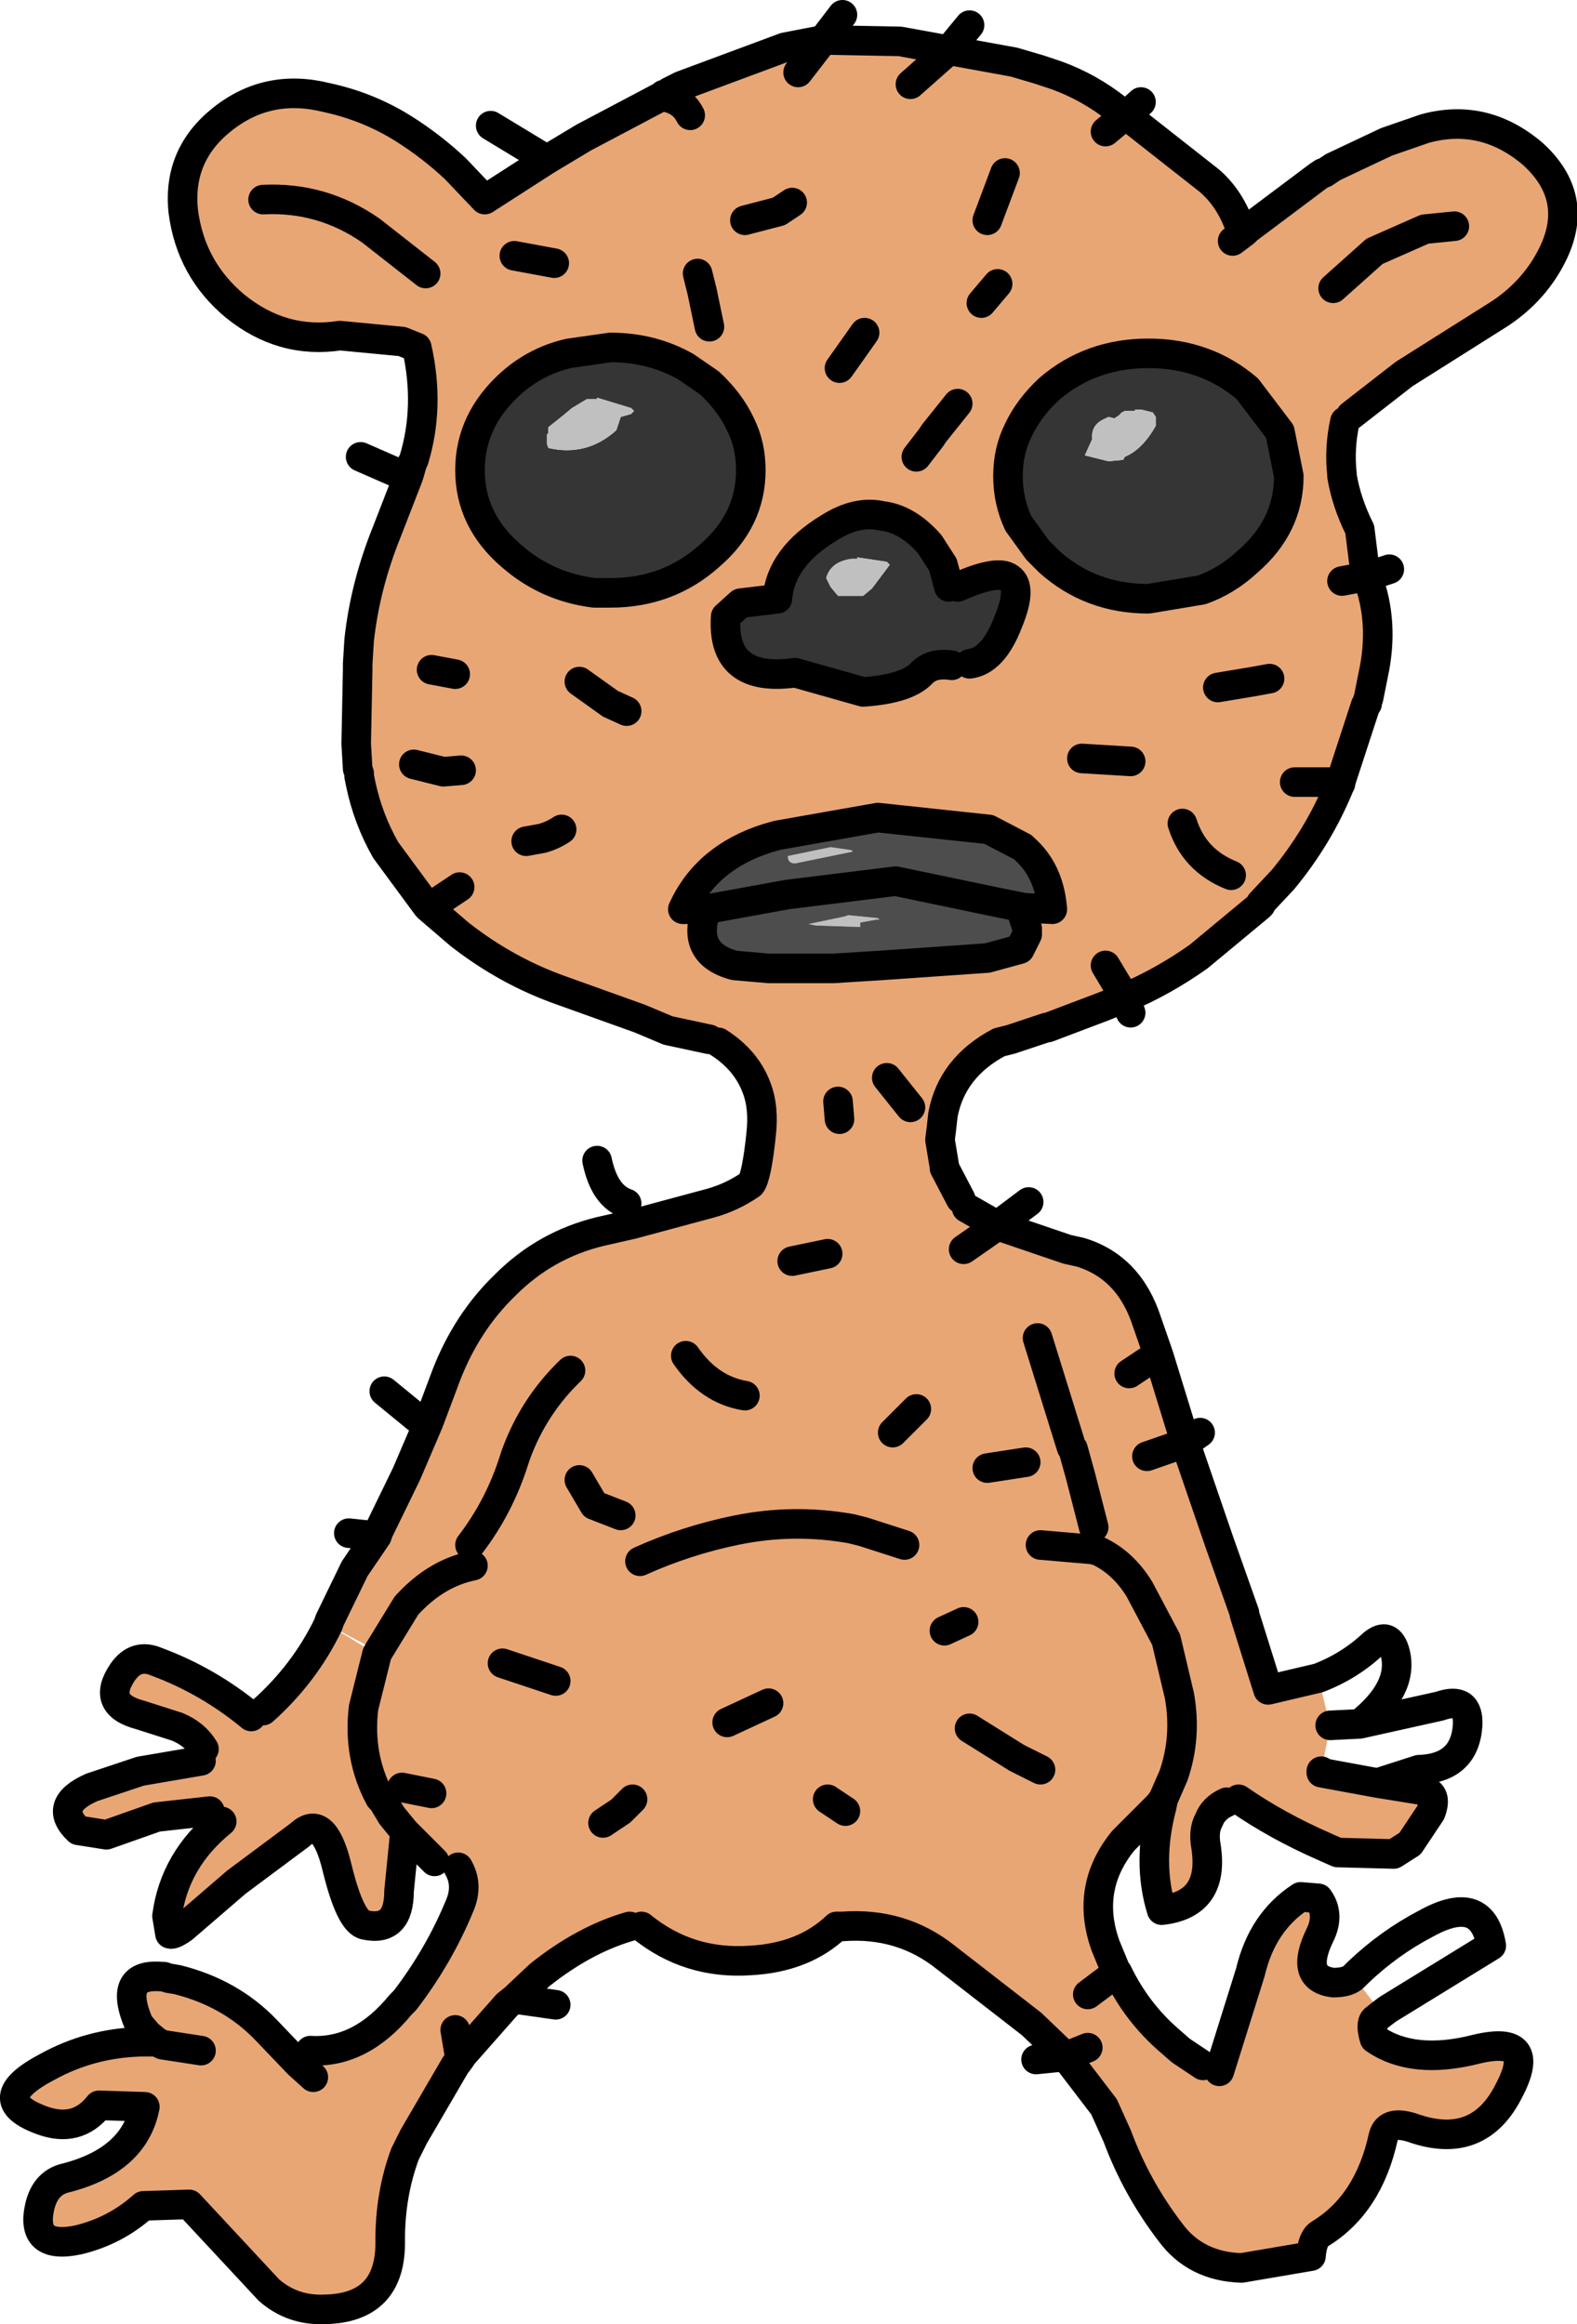
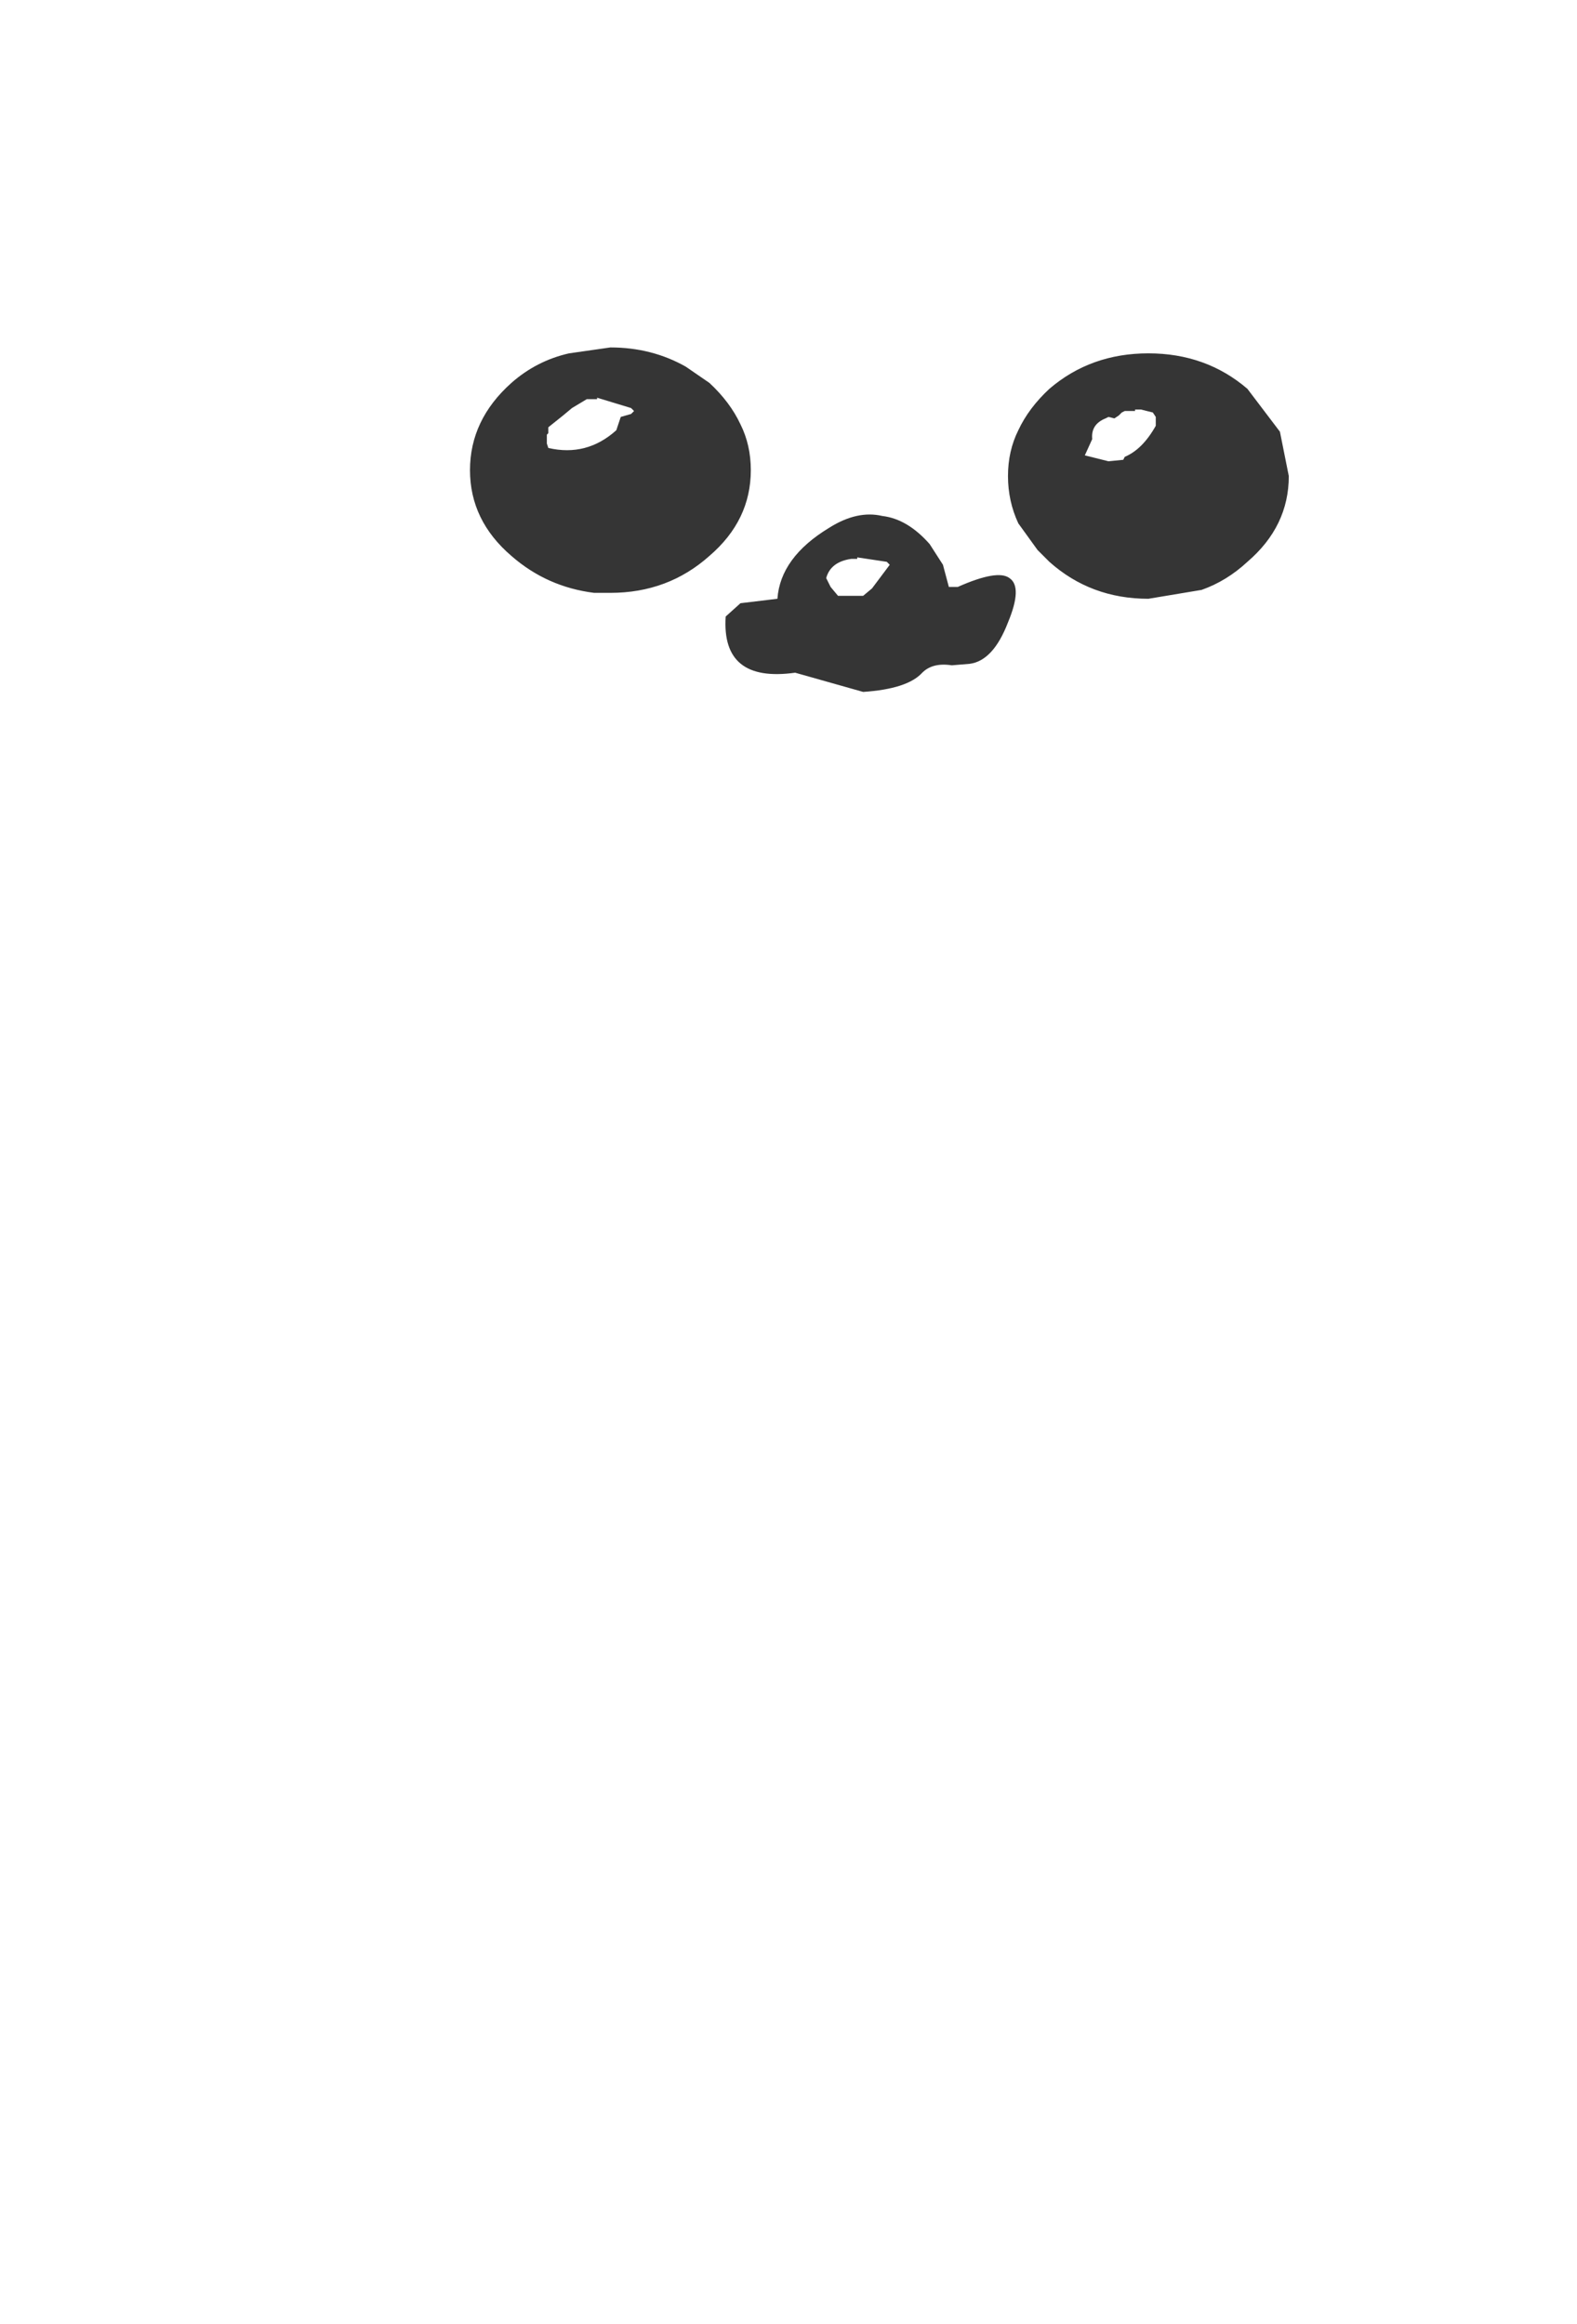
<svg xmlns="http://www.w3.org/2000/svg" height="78.6px" width="53.35px">
  <g transform="matrix(1.0, 0.0, 0.0, 1.0, 26.65, 39.3)">
-     <path d="M-8.15 -33.9 L-6.9 -34.65 -4.25 -36.05 -4.2 -36.1 -4.15 -36.1 -4.1 -36.1 -4.0 -36.2 -3.6 -36.4 -0.1 -37.7 1.2 -37.95 3.8 -37.9 5.45 -37.6 7.65 -37.2 8.5 -36.95 9.1 -36.75 Q10.2 -36.35 11.15 -35.6 L11.4 -35.4 11.35 -35.35 11.45 -35.4 14.25 -33.2 Q14.9 -32.65 15.25 -31.75 L15.5 -31.5 15.55 -31.55 17.95 -33.35 18.1 -33.45 18.15 -33.45 18.45 -33.65 20.25 -34.5 21.55 -34.95 Q23.55 -35.5 25.2 -34.1 26.8 -32.65 25.9 -30.75 25.3 -29.5 24.1 -28.7 L20.85 -26.65 19.05 -25.25 18.85 -25.05 Q18.65 -24.15 18.75 -23.25 L18.75 -23.2 Q18.9 -22.3 19.35 -21.4 L19.55 -19.8 19.6 -19.8 Q20.2 -18.25 19.8 -16.45 L19.65 -15.7 19.6 -15.55 19.6 -15.5 19.55 -15.45 18.75 -13.0 18.7 -12.85 18.7 -12.8 18.65 -12.7 Q17.95 -11.0 16.75 -9.55 L16.0 -8.75 16.0 -8.7 15.95 -8.65 13.9 -6.95 Q12.7 -6.1 11.4 -5.55 L11.35 -5.65 10.65 -5.25 8.8 -4.55 8.75 -4.55 7.7 -4.2 7.55 -4.15 7.15 -4.05 Q5.55 -3.2 5.25 -1.6 L5.2 -1.15 5.15 -0.75 5.3 0.15 5.3 0.2 5.85 1.25 6.05 1.55 7.1 2.15 9.45 2.95 9.9 3.05 Q11.55 3.55 12.15 5.4 L12.55 6.55 13.35 9.15 13.45 9.5 14.6 12.85 15.45 15.25 15.45 15.3 16.25 17.85 17.95 17.45 18.35 19.05 18.05 20.6 18.05 20.65 19.95 21.0 21.5 21.25 Q22.0 21.35 21.75 22.0 L21.05 23.05 20.5 23.4 18.6 23.35 18.15 23.15 Q16.55 22.45 15.25 21.55 L14.85 21.65 Q14.4 21.85 14.25 22.25 14.05 22.6 14.15 23.15 14.45 25.1 12.65 25.3 12.15 23.7 12.65 21.8 L12.7 21.55 12.55 21.75 11.35 22.95 Q10.05 24.55 10.75 26.5 L11.1 27.35 11.15 27.4 Q11.8 28.75 12.9 29.7 L13.3 30.05 14.05 30.55 14.6 30.75 15.65 27.4 Q16.05 25.7 17.35 24.85 L17.95 24.9 Q18.35 25.45 18.0 26.15 17.3 27.6 18.45 27.75 18.95 27.75 19.15 27.55 L20.1 28.8 19.85 29.0 Q19.7 29.15 19.85 29.65 21.15 30.55 23.3 30.0 25.4 29.5 24.4 31.4 23.4 33.4 21.25 32.7 20.3 32.35 20.15 32.95 19.65 35.25 18.0 36.25 17.75 36.4 17.7 37.0 L15.35 37.4 Q13.8 37.35 12.95 36.2 11.8 34.7 11.15 32.95 L10.7 31.95 9.4 30.25 8.25 29.15 5.35 26.9 Q3.85 25.7 1.85 25.85 L1.65 25.85 Q0.55 26.9 -1.25 27.0 -3.35 27.15 -4.95 25.85 L-5.35 25.85 Q-6.9 26.3 -8.4 27.5 L-9.25 28.3 -9.5 28.5 -11.0 30.2 -11.1 30.25 -11.1 30.35 -11.25 30.55 -12.65 32.95 -12.8 33.25 -12.95 33.55 Q-13.45 34.9 -13.45 36.45 -13.4 38.75 -15.65 38.8 -16.75 38.85 -17.55 38.15 L-20.25 35.25 -21.8 35.3 Q-22.75 36.15 -24.0 36.45 -25.65 36.8 -25.3 35.3 -25.1 34.5 -24.4 34.35 -22.1 33.75 -21.75 31.95 L-23.3 31.9 Q-24.05 32.85 -25.25 32.4 -27.15 31.7 -25.05 30.6 -23.6 29.8 -21.9 29.75 L-21.65 29.75 -21.35 29.75 -21.65 29.5 -21.95 29.15 Q-22.7 27.4 -21.15 27.55 L-21.1 27.55 -20.95 27.6 -20.65 27.65 Q-18.85 28.1 -17.65 29.35 L-16.55 30.5 -16.15 30.05 Q-14.45 30.15 -13.1 28.5 L-12.95 28.35 Q-11.8 26.85 -11.1 25.15 -10.8 24.45 -11.15 23.85 L-11.95 23.65 -12.95 22.65 -13.15 24.65 Q-13.15 26.05 -14.3 25.8 -14.8 25.7 -15.25 23.85 -15.7 22.0 -16.5 22.75 L-18.65 24.35 -20.45 25.9 Q-20.8 26.15 -20.9 26.1 L-21.0 25.5 Q-20.75 23.6 -19.15 22.3 L-19.55 21.95 -21.35 22.15 -23.05 22.75 -24.0 22.6 Q-24.9 21.75 -23.55 21.15 L-21.9 20.6 -19.85 20.25 -19.75 19.85 Q-20.05 19.35 -20.65 19.1 L-21.9 18.7 Q-23.25 18.35 -22.5 17.25 -22.05 16.6 -21.35 16.9 -19.6 17.55 -18.15 18.75 L-17.75 18.55 Q-16.35 17.3 -15.55 15.65 L-15.5 15.5 -14.65 13.75 -13.9 12.65 -13.85 12.5 -12.9 10.55 -12.15 8.8 -11.55 7.2 Q-10.85 5.4 -9.55 4.15 -8.2 2.8 -6.35 2.35 L-5.25 2.1 -2.65 1.4 Q-1.9 1.2 -1.25 0.75 -1.05 0.5 -0.9 -0.95 -0.8 -1.85 -1.05 -2.5 -1.4 -3.45 -2.35 -4.05 L-2.65 -4.15 -4.05 -4.45 -5.0 -4.85 -7.65 -5.8 Q-9.5 -6.45 -11.1 -7.7 L-12.15 -8.6 -12.2 -8.65 -13.6 -10.55 Q-14.2 -11.6 -14.45 -12.8 L-14.5 -13.05 -14.5 -13.15 -14.55 -13.3 -14.6 -14.15 -14.55 -16.65 -14.55 -16.85 -14.5 -17.65 Q-14.3 -19.5 -13.55 -21.35 L-12.85 -23.15 -12.8 -23.3 -12.7 -23.65 -12.65 -23.75 Q-12.1 -25.55 -12.55 -27.55 L-13.05 -27.75 -15.15 -27.95 Q-17.1 -27.65 -18.7 -28.95 -20.2 -30.2 -20.45 -32.15 -20.65 -34.05 -19.15 -35.25 -17.6 -36.5 -15.6 -36.0 -14.2 -35.7 -13.0 -34.95 -12.05 -34.35 -11.25 -33.6 L-10.25 -32.55 -8.15 -33.9 M-7.9 -30.4 L-9.25 -30.65 -7.9 -30.4 M-11.1 -9.3 L-12.15 -8.6 -11.1 -9.3 M-7.4 -27.35 Q-8.5 -27.1 -9.35 -26.35 -10.75 -25.1 -10.75 -23.4 -10.75 -21.7 -9.35 -20.5 -8.15 -19.45 -6.55 -19.25 L-6.0 -19.25 Q-4.05 -19.25 -2.65 -20.5 -1.25 -21.7 -1.25 -23.4 -1.25 -24.25 -1.6 -24.95 -1.95 -25.7 -2.65 -26.35 L-3.45 -26.9 Q-4.6 -27.55 -6.0 -27.55 L-7.4 -27.35 M-12.25 -30.05 L-14.1 -31.5 Q-15.75 -32.65 -17.75 -32.55 -15.75 -32.65 -14.1 -31.5 L-12.25 -30.05 M-7.65 -11.25 Q-7.95 -11.05 -8.3 -10.95 L-8.85 -10.85 -8.3 -10.95 Q-7.95 -11.05 -7.65 -11.25 M-11.05 -13.25 L-11.65 -13.2 -12.65 -13.45 -11.65 -13.2 -11.05 -13.25 M-11.25 -16.5 L-12.05 -16.65 -11.25 -16.5 M-13.85 16.55 L-15.55 15.65 -13.9 16.65 -14.35 18.45 -13.85 16.55 -12.9 15.0 Q-11.9 13.9 -10.65 13.65 -11.9 13.9 -12.9 15.0 L-13.85 16.55 M15.05 -31.15 L15.45 -31.45 15.5 -31.5 15.45 -31.45 15.05 -31.15 M22.55 -31.65 L21.55 -31.55 19.85 -30.8 18.45 -29.55 19.85 -30.8 21.55 -31.55 22.55 -31.65 M16.95 -23.2 L16.65 -24.7 15.55 -26.15 Q14.15 -27.35 12.2 -27.35 10.25 -27.35 8.85 -26.15 8.15 -25.5 7.8 -24.75 7.45 -24.05 7.45 -23.2 7.45 -22.35 7.8 -21.6 L8.45 -20.7 8.85 -20.3 Q10.25 -19.05 12.2 -19.05 L14.0 -19.35 Q14.85 -19.65 15.55 -20.3 16.95 -21.5 16.95 -23.2 M19.55 -19.8 L18.75 -19.65 19.55 -19.8 M5.45 -37.6 L4.15 -36.45 5.45 -37.6 M11.35 -35.35 L10.75 -34.85 11.35 -35.35 M7.35 -33.45 L6.75 -31.85 7.35 -33.45 M0.35 -36.85 L1.2 -37.95 0.35 -36.85 M-3.05 -30.05 L-2.9 -29.45 -2.65 -28.25 -2.9 -29.45 -3.05 -30.05 M2.6 -28.05 L1.75 -26.85 2.6 -28.05 M0.15 -32.45 L-0.3 -32.15 -1.45 -31.85 -0.3 -32.15 0.15 -32.45 M-3.3 -35.4 Q-3.5 -35.8 -3.9 -35.95 L-4.05 -36.0 -4.15 -36.05 -4.2 -36.05 -4.25 -36.05 -4.2 -36.05 -4.15 -36.05 -4.05 -36.0 -3.9 -35.95 Q-3.5 -35.8 -3.3 -35.4 M5.45 -19.45 L5.25 -20.2 4.8 -20.9 Q4.05 -21.75 3.2 -21.85 2.35 -22.05 1.4 -21.45 -0.25 -20.45 -0.35 -19.05 L-1.6 -18.9 -2.1 -18.45 Q-2.25 -16.2 0.25 -16.55 L2.55 -15.9 Q4.05 -16.0 4.55 -16.55 4.9 -16.9 5.55 -16.8 L6.15 -16.85 Q6.95 -16.95 7.45 -18.25 7.95 -19.45 7.5 -19.75 7.1 -20.05 5.75 -19.45 L5.45 -19.45 M11.6 -13.55 L9.95 -13.65 11.6 -13.55 M5.75 -25.65 L4.95 -24.65 4.85 -24.5 4.35 -23.85 4.85 -24.5 4.95 -24.65 5.75 -25.65 M7.1 -29.7 L6.55 -29.05 7.1 -29.7 M8.0 -8.6 L8.95 -8.55 Q8.85 -9.85 8.0 -10.6 L7.95 -10.65 6.8 -11.25 3.05 -11.65 -0.35 -11.05 -0.7 -10.95 Q-2.75 -10.3 -3.55 -8.55 L-2.75 -8.55 Q-3.3 -7.05 -1.8 -6.65 L-0.65 -6.55 1.55 -6.55 3.15 -6.65 6.75 -6.9 7.85 -7.2 8.1 -7.7 8.1 -7.9 7.95 -8.35 8.0 -8.6 M-5.45 -15.25 L-6.0 -15.5 -7.05 -16.25 -6.0 -15.5 -5.45 -15.25 M1.35 3.1 L0.15 3.35 1.35 3.1 M1.75 -1.45 L1.7 -2.05 1.75 -1.45 M10.75 -6.65 L11.35 -5.65 10.75 -6.65 M17.15 -12.85 L18.65 -12.85 18.7 -12.85 18.65 -12.85 17.15 -12.85 M7.1 2.15 L5.95 2.95 7.1 2.15 M4.15 -1.85 L3.35 -2.85 4.15 -1.85 M15.0 -9.7 Q13.75 -10.2 13.35 -11.45 13.75 -10.2 15.0 -9.7 M16.3 -16.35 L15.75 -16.25 14.55 -16.05 15.75 -16.25 16.3 -16.35 M-0.65 18.3 L-2.05 18.95 -0.65 18.3 M3.95 12.95 L2.55 12.5 2.15 12.4 Q0.2 12.05 -1.75 12.45 -3.45 12.8 -5.0 13.5 -3.45 12.8 -1.75 12.45 0.2 12.05 2.15 12.4 L2.55 12.5 3.95 12.95 M-1.45 7.9 Q-2.65 7.7 -3.45 6.55 -2.65 7.7 -1.45 7.9 M12.7 21.55 L13.05 20.75 Q13.5 19.45 13.25 18.05 L12.8 16.15 11.9 14.45 Q11.35 13.55 10.5 13.15 L10.3 13.1 8.55 12.95 10.3 13.1 10.5 13.15 Q11.35 13.55 11.9 14.45 L12.8 16.15 13.25 18.05 Q13.5 19.45 13.05 20.75 L12.7 21.55 M5.95 15.55 L5.3 15.85 5.95 15.55 M8.05 10.15 L6.75 10.35 8.05 10.15 M10.35 12.35 L9.9 10.6 9.65 9.7 9.6 9.65 8.45 5.95 9.6 9.65 9.65 9.7 9.9 10.6 10.35 12.35 M12.55 6.55 L12.15 6.75 11.55 7.15 12.15 6.75 12.55 6.55 M13.45 9.5 L12.15 9.95 13.45 9.5 M10.15 29.95 L9.4 30.25 10.15 29.95 M-10.75 12.95 Q-9.75 11.65 -9.25 10.05 L-9.2 9.9 Q-8.6 8.25 -7.35 7.05 -8.6 8.25 -9.2 9.9 L-9.25 10.05 Q-9.75 11.65 -10.75 12.95 M-5.65 11.95 L-6.55 11.6 -7.05 10.75 -6.55 11.6 -5.65 11.95 M4.35 8.35 L3.55 9.15 4.35 8.35 M11.15 27.4 L10.15 28.15 11.15 27.4 M8.55 20.55 L7.75 20.15 6.15 19.15 7.75 20.15 8.55 20.55 M1.95 21.95 L1.35 21.55 1.95 21.95 M-5.25 21.55 L-5.65 21.95 -6.25 22.35 -5.65 21.95 -5.25 21.55 M-14.35 18.45 Q-14.55 20.1 -13.8 21.5 L-13.7 21.6 -13.4 22.1 -12.95 22.65 -13.4 22.1 -13.7 21.6 -13.8 21.5 Q-14.55 20.1 -14.35 18.45 M-19.85 30.05 L-21.15 29.85 -21.35 29.75 -21.15 29.85 -19.85 30.05 M-7.85 17.55 L-9.65 16.95 -7.85 17.55 M-11.25 29.35 L-11.1 30.25 -11.25 29.35 M-12.05 21.35 L-13.05 21.15 -12.05 21.35 M-16.05 30.95 L-16.55 30.5 -16.05 30.95" fill="#e8a675" fill-rule="evenodd" stroke="none" />
    <path d="M-7.4 -27.35 L-6.0 -27.55 Q-4.6 -27.55 -3.45 -26.9 L-2.65 -26.35 Q-1.95 -25.7 -1.6 -24.95 -1.25 -24.25 -1.25 -23.4 -1.25 -21.7 -2.65 -20.5 -4.05 -19.25 -6.0 -19.25 L-6.55 -19.25 Q-8.15 -19.45 -9.35 -20.5 -10.75 -21.7 -10.75 -23.4 -10.75 -25.1 -9.35 -26.35 -8.5 -27.1 -7.4 -27.35 M-6.8 -25.8 L-7.3 -25.5 -7.6 -25.25 -8.1 -24.85 -8.1 -24.65 -8.15 -24.6 -8.15 -24.45 -8.15 -24.3 -8.1 -24.15 Q-6.8 -23.85 -5.8 -24.75 L-5.75 -24.9 -5.7 -25.05 -5.65 -25.2 -5.3 -25.3 -5.2 -25.4 -5.3 -25.5 -6.45 -25.85 -6.45 -25.8 -6.8 -25.8 M16.95 -23.2 Q16.95 -21.5 15.55 -20.3 14.85 -19.65 14.0 -19.35 L12.2 -19.05 Q10.25 -19.05 8.85 -20.3 L8.45 -20.7 7.8 -21.6 Q7.45 -22.35 7.45 -23.2 7.45 -24.05 7.8 -24.75 8.15 -25.5 8.85 -26.15 10.25 -27.35 12.2 -27.35 14.15 -27.35 15.55 -26.15 L16.65 -24.7 16.95 -23.2 M2.85 -19.4 L3.45 -20.2 3.35 -20.3 2.35 -20.45 2.35 -20.4 2.2 -20.4 2.15 -20.4 Q1.45 -20.3 1.3 -19.75 L1.45 -19.45 1.7 -19.15 2.55 -19.15 2.85 -19.4 M5.55 -16.8 Q4.9 -16.9 4.55 -16.55 4.05 -16.0 2.55 -15.9 L0.25 -16.55 Q-2.25 -16.2 -2.1 -18.45 L-1.6 -18.9 -0.35 -19.05 Q-0.25 -20.45 1.4 -21.45 2.35 -22.05 3.2 -21.85 4.05 -21.75 4.8 -20.9 L5.25 -20.2 5.45 -19.45 5.75 -19.45 Q7.1 -20.05 7.5 -19.75 7.95 -19.45 7.45 -18.25 6.95 -16.95 6.15 -16.85 L5.55 -16.8 M11.95 -25.45 L11.75 -25.45 11.75 -25.4 11.4 -25.4 11.3 -25.35 11.2 -25.25 11.05 -25.15 10.85 -25.2 10.75 -25.15 Q10.25 -24.95 10.3 -24.45 L10.05 -23.9 10.85 -23.7 11.35 -23.75 11.4 -23.85 Q12.0 -24.1 12.45 -24.9 L12.45 -25.05 12.45 -25.2 12.35 -25.35 11.95 -25.45" fill="#353535" fill-rule="evenodd" stroke="none" />
-     <path d="M-6.8 -25.8 L-6.45 -25.8 -6.45 -25.85 -5.3 -25.5 -5.2 -25.4 -5.3 -25.3 -5.65 -25.2 -5.7 -25.05 -5.75 -24.9 -5.8 -24.75 Q-6.8 -23.85 -8.1 -24.15 L-8.15 -24.3 -8.15 -24.45 -8.15 -24.6 -8.1 -24.65 -8.1 -24.85 -7.6 -25.25 -7.3 -25.5 -6.8 -25.8 M2.85 -19.4 L2.55 -19.15 1.7 -19.15 1.45 -19.45 1.3 -19.75 Q1.45 -20.3 2.15 -20.4 L2.2 -20.4 2.35 -20.4 2.35 -20.45 3.35 -20.3 3.45 -20.2 2.85 -19.4 M11.95 -25.45 L12.35 -25.35 12.45 -25.2 12.45 -25.05 12.45 -24.9 Q12.0 -24.1 11.4 -23.85 L11.35 -23.75 10.85 -23.7 10.05 -23.9 10.3 -24.45 Q10.25 -24.95 10.75 -25.15 L10.85 -25.2 11.05 -25.15 11.2 -25.25 11.3 -25.35 11.4 -25.4 11.75 -25.4 11.75 -25.45 11.95 -25.45 M2.2 -10.5 L0.25 -10.1 Q0.0 -10.1 0.0 -10.35 L1.45 -10.65 2.15 -10.55 2.2 -10.5 M0.7 -8.05 L1.9 -8.3 2.05 -8.35 3.05 -8.25 3.1 -8.2 3.0 -8.2 2.45 -8.1 2.45 -8.05 2.45 -7.95 0.95 -8.0 0.7 -8.05" fill="#c0c0c0" fill-rule="evenodd" stroke="none" />
-     <path d="M7.95 -8.35 L8.1 -7.9 8.1 -7.7 7.85 -7.2 6.75 -6.9 3.15 -6.65 1.55 -6.55 -0.65 -6.55 -1.8 -6.65 Q-3.3 -7.05 -2.75 -8.55 L-3.55 -8.55 Q-2.75 -10.3 -0.7 -10.95 L-0.35 -11.05 3.05 -11.65 6.8 -11.25 7.95 -10.65 8.0 -10.6 Q8.85 -9.85 8.95 -8.55 L8.0 -8.6 7.95 -8.35 M8.0 -8.6 L7.25 -8.75 3.65 -9.5 0.0 -9.05 -2.75 -8.55 0.0 -9.05 3.65 -9.5 7.25 -8.75 8.0 -8.6 M0.7 -8.05 L0.95 -8.0 2.45 -7.95 2.45 -8.05 2.45 -8.1 3.0 -8.2 3.1 -8.2 3.05 -8.25 2.05 -8.35 1.9 -8.3 0.7 -8.05 M2.2 -10.5 L2.15 -10.55 1.45 -10.65 0.0 -10.35 Q0.0 -10.1 0.25 -10.1 L2.2 -10.5" fill="#4d4d4d" fill-rule="evenodd" stroke="none" />
-     <path d="M-10.05 -35.05 L-8.15 -33.9 -6.9 -34.65 -4.25 -36.05 -4.2 -36.1 -4.15 -36.1 -4.1 -36.1 -4.0 -36.2 -3.6 -36.4 -0.1 -37.7 1.2 -37.95 1.85 -38.8 M-8.15 -33.9 L-10.25 -32.55 -11.25 -33.6 Q-12.05 -34.35 -13.0 -34.95 -14.2 -35.7 -15.6 -36.0 -17.6 -36.5 -19.15 -35.25 -20.65 -34.05 -20.45 -32.15 -20.2 -30.2 -18.7 -28.95 -17.1 -27.65 -15.15 -27.95 L-13.05 -27.75 -12.55 -27.55 Q-12.1 -25.55 -12.65 -23.75 L-12.7 -23.65 -12.8 -23.3 -12.85 -23.15 -13.55 -21.35 Q-14.3 -19.5 -14.5 -17.65 L-14.55 -16.85 -14.55 -16.65 -14.6 -14.15 -14.55 -13.3 -14.5 -13.15 -14.5 -13.05 -14.45 -12.8 Q-14.2 -11.6 -13.6 -10.55 L-12.2 -8.65 -12.15 -8.6 -11.1 -9.3 M-9.25 -30.65 L-7.9 -30.4 M-7.4 -27.35 L-6.0 -27.55 Q-4.6 -27.55 -3.45 -26.9 L-2.65 -26.35 Q-1.95 -25.7 -1.6 -24.95 -1.25 -24.25 -1.25 -23.4 -1.25 -21.7 -2.65 -20.5 -4.05 -19.25 -6.0 -19.25 L-6.55 -19.25 Q-8.15 -19.45 -9.35 -20.5 -10.75 -21.7 -10.75 -23.4 -10.75 -25.1 -9.35 -26.35 -8.5 -27.1 -7.4 -27.35 M-17.75 -32.55 Q-15.75 -32.65 -14.1 -31.5 L-12.25 -30.05 M-14.45 -23.85 L-12.85 -23.15 M-12.05 -16.65 L-11.25 -16.5 M-12.65 -13.45 L-11.65 -13.2 -11.05 -13.25 M-8.85 -10.85 L-8.3 -10.95 Q-7.95 -11.05 -7.65 -11.25 M-12.15 -8.6 L-11.1 -7.7 Q-9.5 -6.45 -7.65 -5.8 L-5.0 -4.85 -4.05 -4.45 -2.65 -4.15 M-2.35 -4.05 Q-1.4 -3.45 -1.05 -2.5 -0.8 -1.85 -0.9 -0.95 -1.05 0.5 -1.25 0.75 -1.9 1.2 -2.65 1.4 L-5.25 2.1 -6.35 2.35 Q-8.2 2.8 -9.55 4.15 -10.85 5.4 -11.55 7.2 L-12.15 8.8 -12.9 10.55 -13.85 12.5 -13.9 12.65 -14.65 13.75 -15.5 15.5 -15.55 15.65 Q-16.35 17.3 -17.75 18.55 M-13.85 16.55 L-12.9 15.0 Q-11.9 13.9 -10.65 13.65 M18.45 -33.65 L20.25 -34.5 21.55 -34.95 Q23.55 -35.5 25.2 -34.1 26.8 -32.65 25.9 -30.75 25.3 -29.5 24.1 -28.7 L20.85 -26.65 19.05 -25.25 M18.85 -25.05 Q18.65 -24.15 18.75 -23.25 L18.75 -23.2 Q18.9 -22.3 19.35 -21.4 L19.55 -19.8 19.6 -19.8 19.75 -19.85 20.35 -20.05 M18.15 -33.45 L18.3 -33.55 18.45 -33.65 M18.15 -33.45 L18.1 -33.45 17.95 -33.35 15.55 -31.55 15.5 -31.5 15.45 -31.45 15.05 -31.15 M11.45 -35.4 L14.25 -33.2 Q14.9 -32.65 15.25 -31.75 M18.45 -29.55 L19.85 -30.8 21.55 -31.55 22.55 -31.65 M16.95 -23.2 Q16.95 -21.5 15.55 -20.3 14.85 -19.65 14.0 -19.35 L12.2 -19.05 Q10.25 -19.05 8.85 -20.3 L8.45 -20.7 7.8 -21.6 Q7.45 -22.35 7.45 -23.2 7.45 -24.05 7.8 -24.75 8.15 -25.5 8.85 -26.15 10.25 -27.35 12.2 -27.35 14.15 -27.35 15.55 -26.15 L16.65 -24.7 16.95 -23.2 M18.75 -19.65 L19.55 -19.8 M5.45 -37.6 L7.65 -37.2 8.5 -36.95 9.1 -36.75 Q10.2 -36.35 11.15 -35.6 L11.4 -35.4 11.45 -35.4 11.95 -35.85 M4.15 -36.45 L5.45 -37.6 3.8 -37.9 1.2 -37.95 0.35 -36.85 M6.75 -31.85 L7.35 -33.45 M10.75 -34.85 L11.35 -35.35 11.45 -35.4 M5.45 -37.6 L6.15 -38.45 M-4.25 -36.05 L-4.2 -36.05 -4.15 -36.05 -4.05 -36.0 -3.9 -35.95 Q-3.5 -35.8 -3.3 -35.4 M-1.45 -31.85 L-0.3 -32.15 0.15 -32.45 M1.75 -26.85 L2.6 -28.05 M-2.65 -28.25 L-2.9 -29.45 -3.05 -30.05 M5.55 -16.8 Q4.9 -16.9 4.55 -16.55 4.05 -16.0 2.55 -15.9 L0.25 -16.55 Q-2.25 -16.2 -2.1 -18.45 L-1.6 -18.9 -0.35 -19.05 Q-0.25 -20.45 1.4 -21.45 2.35 -22.05 3.2 -21.85 4.05 -21.75 4.8 -20.9 L5.25 -20.2 5.45 -19.45 M5.75 -19.45 Q7.1 -20.05 7.5 -19.75 7.95 -19.45 7.45 -18.25 6.95 -16.95 6.15 -16.85 M6.55 -29.05 L7.1 -29.7 M4.35 -23.85 L4.85 -24.5 4.95 -24.65 5.75 -25.65 M9.95 -13.65 L11.6 -13.55 M7.95 -8.35 L8.1 -7.9 8.1 -7.7 7.85 -7.2 6.75 -6.9 3.15 -6.65 1.55 -6.55 -0.65 -6.55 -1.8 -6.65 Q-3.3 -7.05 -2.75 -8.55 L-3.55 -8.55 Q-2.75 -10.3 -0.7 -10.95 L-0.35 -11.05 3.05 -11.65 6.8 -11.25 7.95 -10.65 8.0 -10.6 Q8.85 -9.85 8.95 -8.55 L8.0 -8.6 7.25 -8.75 3.65 -9.5 0.0 -9.05 -2.75 -8.55 M-7.05 -16.25 L-6.0 -15.5 -5.45 -15.25 M1.7 -2.05 L1.75 -1.45 M0.15 3.35 L1.35 3.1 M11.35 -5.65 L10.75 -6.65 M11.35 -5.65 L11.4 -5.55 Q12.7 -6.1 13.9 -6.95 L15.95 -8.65 16.0 -8.7 16.0 -8.75 16.75 -9.55 Q17.95 -11.0 18.65 -12.7 L18.7 -12.8 18.7 -12.85 18.65 -12.85 17.15 -12.85 M10.65 -5.25 L11.4 -5.55 11.6 -5.05 M5.85 1.25 L5.3 0.2 5.3 0.15 5.15 -0.75 5.2 -1.15 5.25 -1.6 Q5.55 -3.2 7.15 -4.05 L7.55 -4.15 7.7 -4.2 8.75 -4.55 8.8 -4.55 10.65 -5.25 M5.95 2.95 L7.1 2.15 6.05 1.55 M7.1 2.15 L7.35 1.95 8.15 1.35 M7.1 2.15 L9.45 2.95 9.9 3.05 Q11.55 3.55 12.15 5.4 L12.55 6.55 13.35 9.15 13.45 9.5 13.95 9.15 M3.35 -2.85 L4.15 -1.85 M18.7 -12.85 L18.75 -13.0 19.55 -15.45 19.6 -15.5 19.6 -15.55 19.65 -15.7 19.8 -16.45 Q20.2 -18.25 19.6 -19.8 M14.55 -16.05 L15.75 -16.25 16.3 -16.35 M13.35 -11.45 Q13.75 -10.2 15.0 -9.7 M-6.45 -0.05 Q-6.2 1.15 -5.45 1.4 M13.45 9.5 L14.6 12.85 15.45 15.25 15.45 15.3 16.25 17.85 17.95 17.45 Q19.0 17.05 19.8 16.3 20.35 15.85 20.55 16.6 20.85 17.8 19.35 19.0 L22.05 18.4 Q23.05 18.05 23.0 19.05 22.9 20.5 21.35 20.55 L19.95 21.0 21.5 21.25 Q22.0 21.35 21.75 22.0 L21.05 23.05 20.5 23.4 18.6 23.35 18.15 23.15 Q16.55 22.45 15.25 21.55 M14.85 21.65 Q14.4 21.85 14.25 22.25 14.05 22.6 14.15 23.15 14.45 25.1 12.65 25.3 12.15 23.7 12.65 21.8 L12.7 21.55 12.55 21.75 11.35 22.95 Q10.05 24.55 10.75 26.5 L11.1 27.35 11.15 27.4 Q11.8 28.75 12.9 29.7 L13.3 30.05 14.05 30.55 M14.6 30.75 L15.65 27.4 Q16.05 25.7 17.35 24.85 L17.95 24.9 Q18.35 25.45 18.0 26.15 17.3 27.6 18.45 27.75 18.95 27.75 19.15 27.55 L19.3 27.4 Q20.35 26.4 21.6 25.75 23.5 24.7 23.8 26.5 L20.3 28.65 20.1 28.8 19.85 29.0 Q19.7 29.15 19.85 29.65 21.15 30.55 23.3 30.0 25.4 29.5 24.4 31.4 23.4 33.4 21.25 32.7 20.3 32.35 20.15 32.95 19.65 35.25 18.0 36.25 17.75 36.4 17.7 37.0 L15.35 37.4 Q13.8 37.35 12.95 36.2 11.8 34.7 11.15 32.95 L10.7 31.95 9.4 30.25 8.4 30.35 M19.95 21.0 L18.05 20.65 18.05 20.6 M18.35 19.05 L19.35 19.0 M12.15 9.95 L13.45 9.5 M11.55 7.15 L12.15 6.75 12.55 6.55 M8.45 5.95 L9.6 9.65 9.65 9.7 9.9 10.6 10.35 12.35 M6.75 10.35 L8.05 10.15 M5.3 15.85 L5.95 15.55 M8.55 12.95 L10.3 13.1 10.5 13.15 Q11.35 13.55 11.9 14.45 L12.8 16.15 13.25 18.05 Q13.5 19.45 13.05 20.75 L12.7 21.55 M-3.45 6.55 Q-2.65 7.7 -1.45 7.9 M-5.0 13.5 Q-3.45 12.8 -1.75 12.45 0.2 12.05 2.15 12.4 L2.55 12.5 3.95 12.95 M-2.05 18.95 L-0.65 18.3 M-4.95 25.85 Q-3.35 27.15 -1.25 27.0 0.55 26.9 1.65 25.85 L1.85 25.85 Q3.85 25.7 5.35 26.9 L8.25 29.15 9.4 30.25 10.15 29.95 M-5.35 25.85 Q-6.9 26.3 -8.4 27.5 L-9.25 28.3 -7.85 28.5 M-6.25 22.35 L-5.65 21.95 -5.25 21.55 M1.35 21.55 L1.95 21.95 M6.15 19.15 L7.75 20.15 8.55 20.55 M10.15 28.15 L11.15 27.4 M3.55 9.15 L4.35 8.35 M-7.05 10.75 L-6.55 11.6 -5.65 11.95 M-7.35 7.05 Q-8.6 8.25 -9.2 9.9 L-9.25 10.05 Q-9.75 11.65 -10.75 12.95 M-13.65 7.75 L-12.55 8.65 -12.15 8.8 M-14.85 12.55 L-13.9 12.65 M-18.15 18.75 Q-19.6 17.55 -21.35 16.9 -22.05 16.6 -22.5 17.25 -23.25 18.35 -21.9 18.7 L-20.65 19.1 Q-20.05 19.35 -19.75 19.85 M-19.85 20.25 L-21.9 20.6 -23.55 21.15 Q-24.9 21.75 -24.0 22.6 L-23.05 22.75 -21.35 22.15 -19.55 21.95 M-19.15 22.3 Q-20.75 23.6 -21.0 25.5 L-20.9 26.1 Q-20.8 26.15 -20.45 25.9 L-18.65 24.35 -16.5 22.75 Q-15.7 22.0 -15.25 23.85 -14.8 25.7 -14.3 25.8 -13.15 26.05 -13.15 24.65 L-12.95 22.65 -13.4 22.1 -13.7 21.6 -13.8 21.5 Q-14.55 20.1 -14.35 18.45 L-13.9 16.65 -13.85 16.55 M-9.65 16.95 L-7.85 17.55 M-21.35 29.75 L-21.15 29.85 -19.85 30.05 M-16.55 30.5 L-17.65 29.35 Q-18.85 28.1 -20.65 27.65 L-20.95 27.6 -21.1 27.55 -21.15 27.55 Q-22.7 27.4 -21.95 29.15 L-21.65 29.5 -21.35 29.75 -21.65 29.75 -21.9 29.75 Q-23.6 29.8 -25.05 30.6 -27.15 31.7 -25.25 32.4 -24.05 32.85 -23.3 31.9 L-21.75 31.95 Q-22.1 33.75 -24.4 34.35 -25.1 34.5 -25.3 35.3 -25.65 36.8 -24.0 36.45 -22.75 36.15 -21.8 35.3 L-20.25 35.25 -17.55 38.15 Q-16.75 38.85 -15.65 38.8 -13.4 38.75 -13.45 36.45 -13.45 34.9 -12.95 33.55 L-12.8 33.25 -12.65 32.95 -11.25 30.55 -11.1 30.35 -11.1 30.25 -11.25 29.35 M-12.95 22.65 L-11.95 23.65 M-11.15 23.85 Q-10.8 24.45 -11.1 25.15 -11.8 26.85 -12.95 28.35 L-13.1 28.5 Q-14.45 30.15 -16.15 30.05 M-16.55 30.5 L-16.05 30.95 M-13.05 21.15 L-12.05 21.35 M-11.0 30.2 L-9.5 28.5 -9.25 28.3 M-11.1 30.35 L-11.0 30.2" fill="none" stroke="#000000" stroke-linecap="round" stroke-linejoin="round" stroke-width="1.0" />
  </g>
</svg>